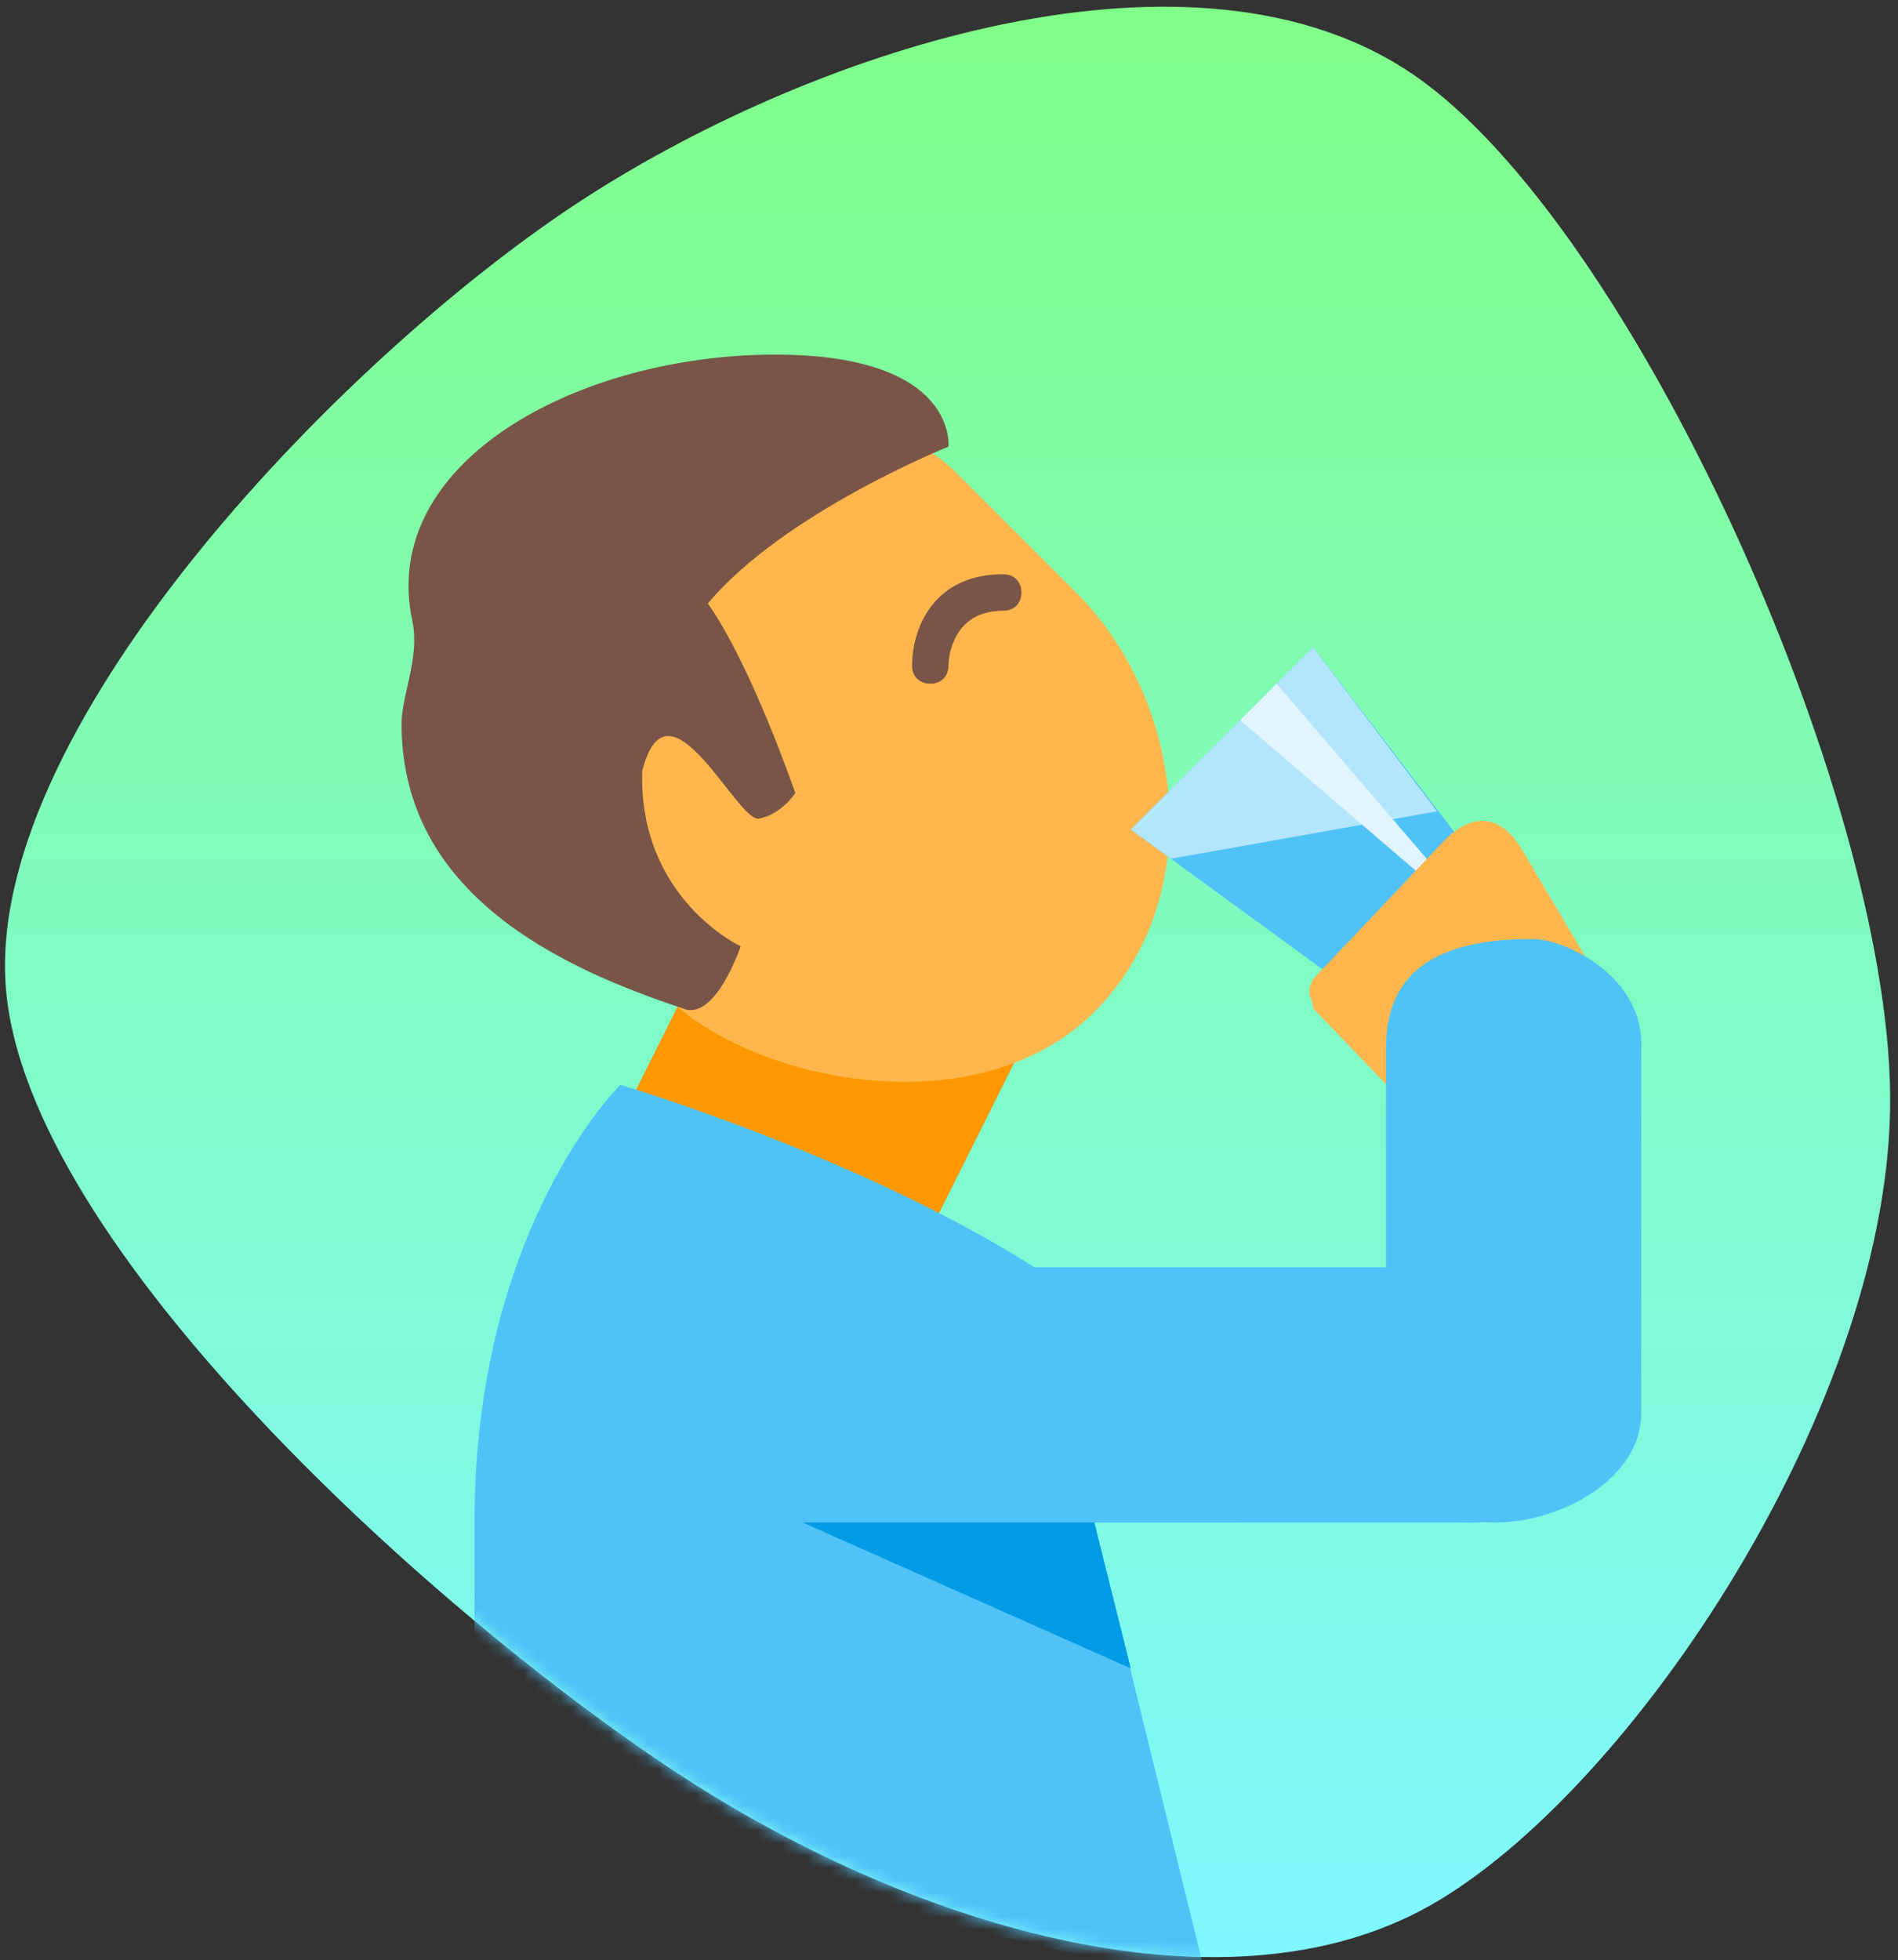
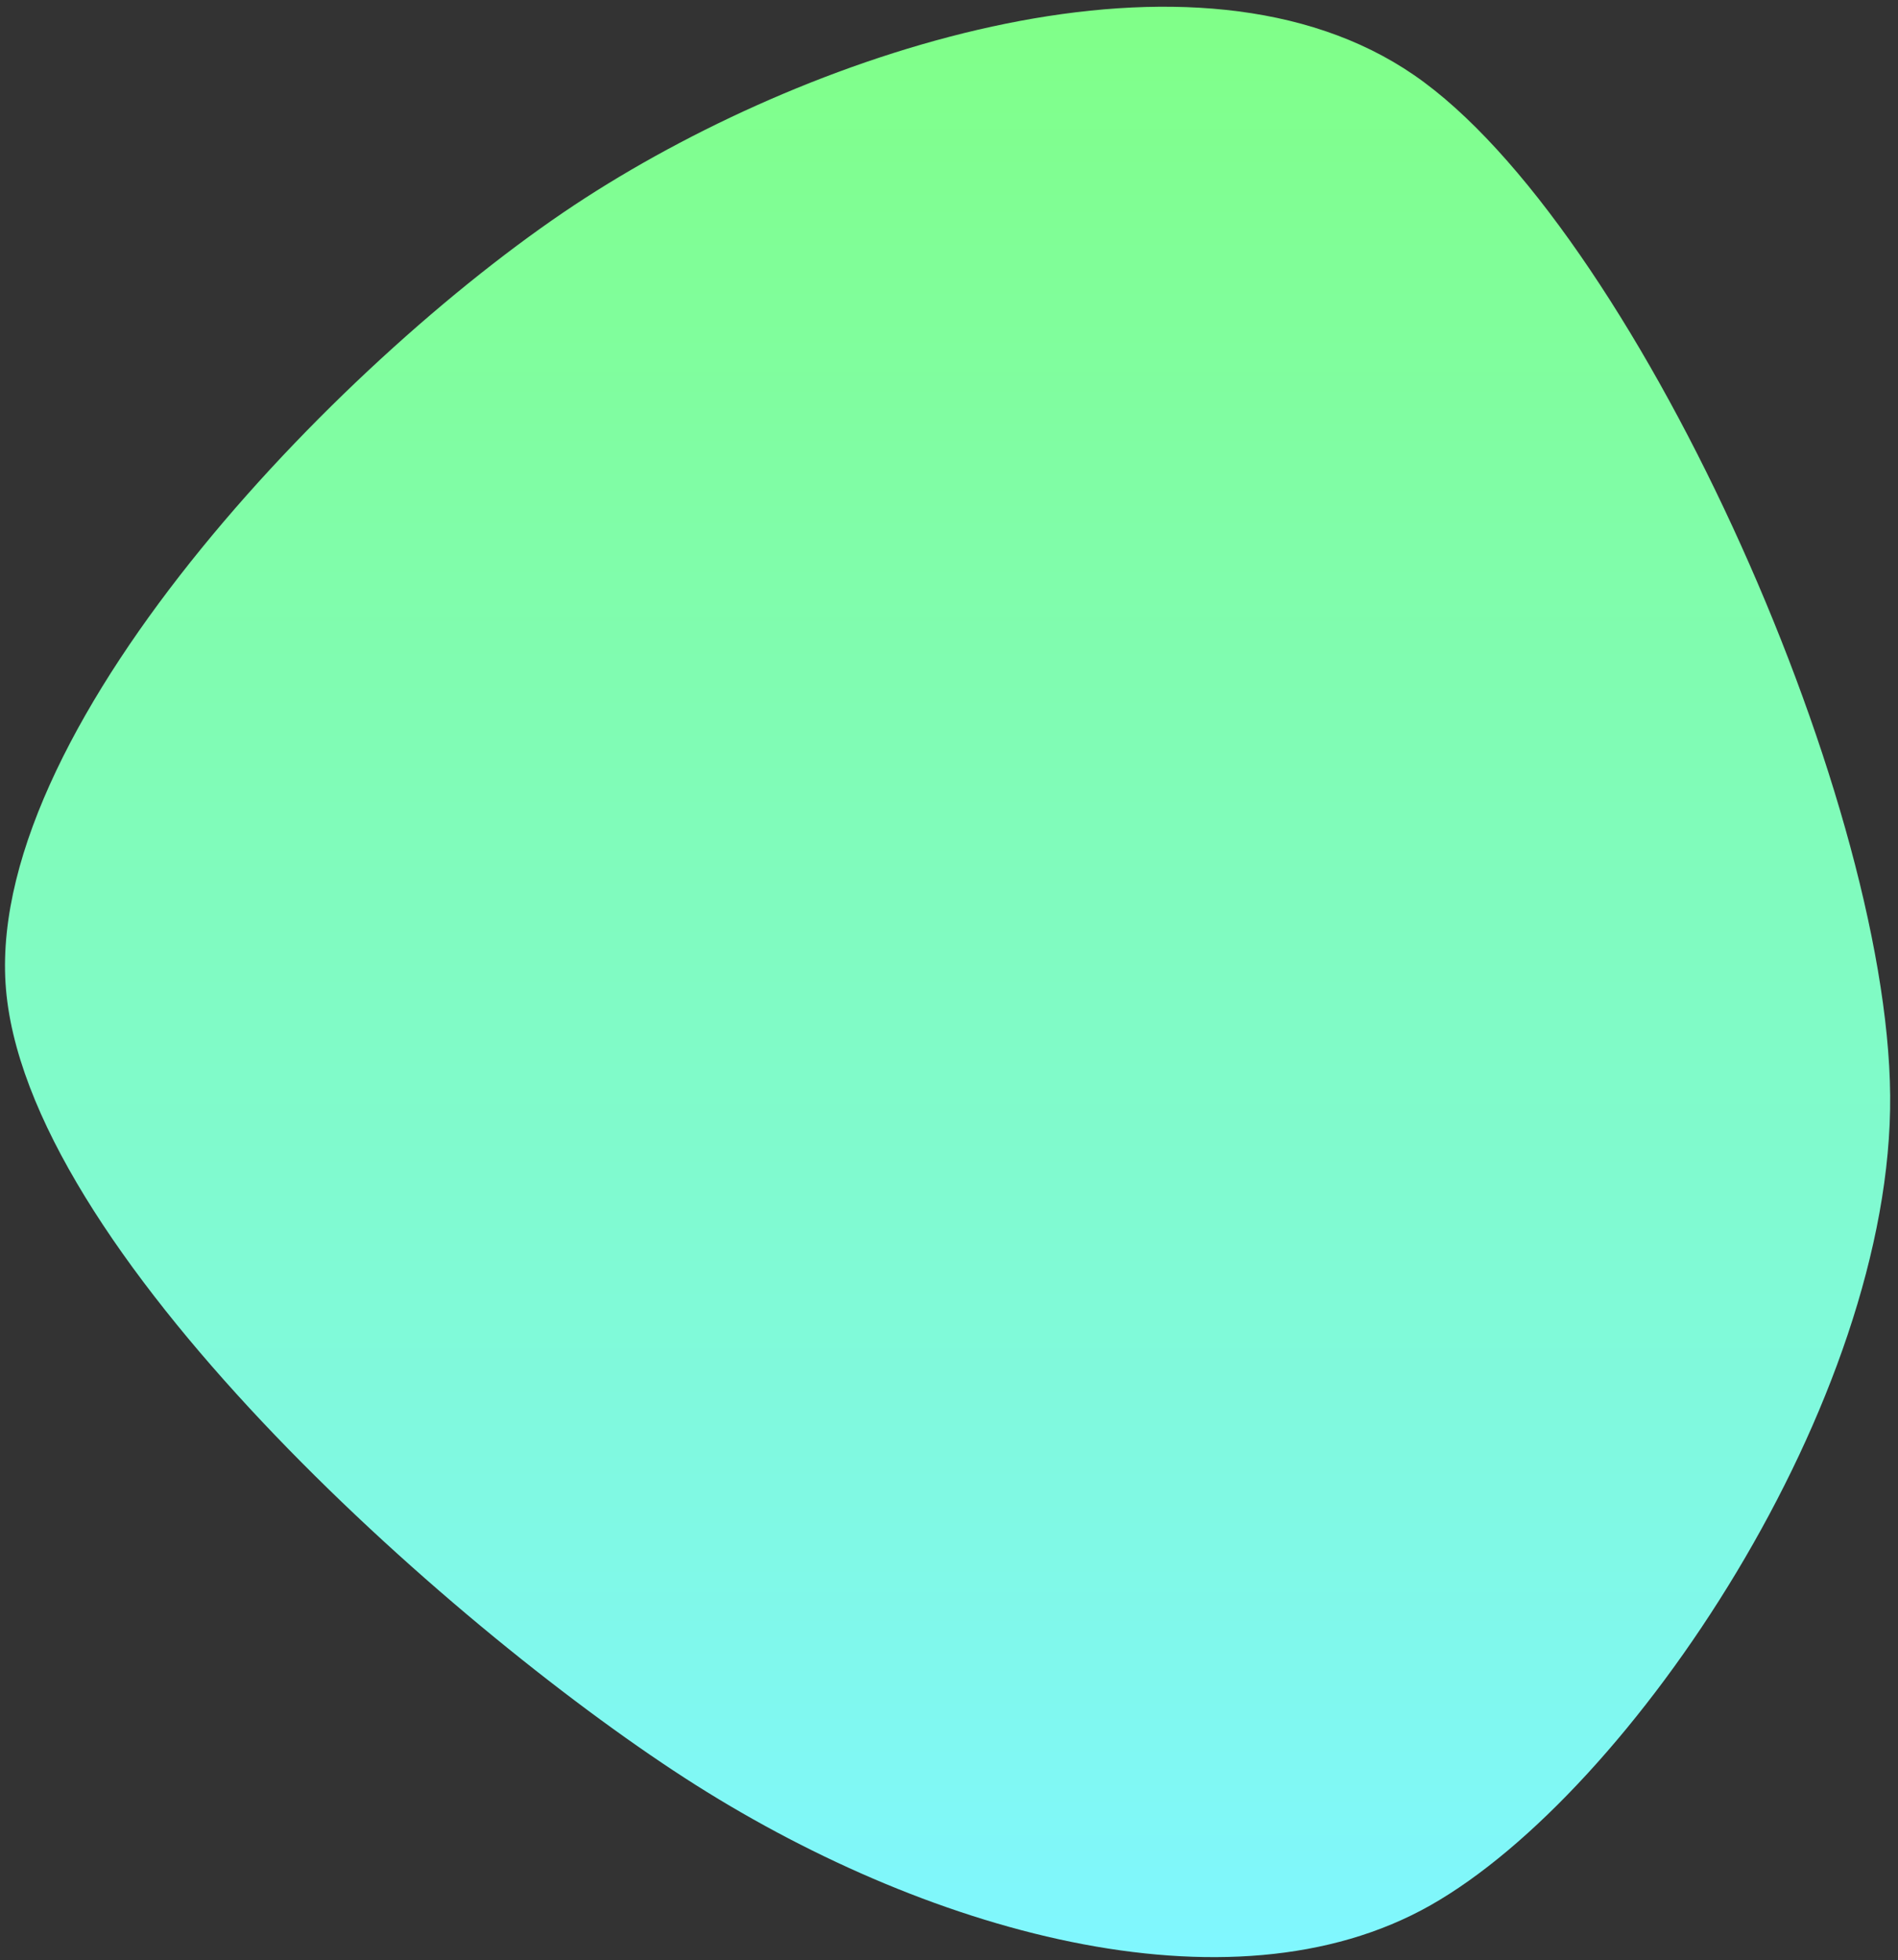
<svg xmlns="http://www.w3.org/2000/svg" width="154" height="159" fill="none">
  <rect width="100%" height="100%" fill="#333333" stroke="none" />
  <path d="M153.364 88.847c.221 24.743-21.001 56.479-37.304 65.708-16.302 9.228-41.242 2.127-60.51-10.337C36.28 131.754 1.79 101.133.45 79.771-.893 58.41 28.452 28.328 47.5 16.048c19.047-12.28 49.589-22.09 67.233-9.957 17.644 12.133 38.41 58.012 38.631 82.756.221 24.743-21.001 56.479-37.304 65.708Z" fill="url(#a)" />
  <mask id="c" style="mask-type:alpha" maskUnits="userSpaceOnUse" x="0" y="0" width="154" height="159">
-     <path d="M153.364 88.847c.221 24.743-21.001 56.479-37.304 65.708-16.302 9.228-41.242 2.127-60.51-10.337C36.28 131.754 1.79 101.133.45 79.771-.893 58.41 28.452 28.328 47.5 16.048c19.047-12.28 49.589-22.09 67.233-9.957 17.644 12.133 38.41 58.012 38.631 82.756.221 24.743-21.001 56.479-37.304 65.708Z" fill="url(#b)" />
-   </mask>
+     </mask>
  <g mask="url(#c)">
-     <path d="M54.475 112.258c-12.13-6.212-4.142-21.3-4.142-21.3l8.875-17.75 23.667 11.834L74 102.792s-7.692 15.679-19.525 9.466Z" fill="#FF9800" />
    <path d="M77.55 38.3C63.942 24.692 35.838 62.558 44.713 71.433L54.77 81.492c7.396 6.508 24.85 9.762 34.02.591 9.172-9.17 7.397-24.85-1.183-33.725L77.55 38.3Z" fill="#FFB74D" />
    <path d="m121.925 72.617-9.467 9.762L91.75 67.292 106.542 52.5l15.383 20.117Zm-21.3 50.883C99.737 102.496 50.333 88 50.333 88S38.5 99.537 38.5 123.5v23.667L98 161l-9.208-37.5h11.833Z" fill="#4FC3F7" />
    <path d="M116.6 65.813 106.542 52.5 91.75 67.292l3.254 2.366 21.596-3.846Z" fill="#B3E5FC" />
    <path d="m103.583 55.458 17.75 20.709-20.708-17.75 2.958-2.959Z" fill="#E1F5FE" />
-     <path d="M106.246 80.604c0-.296 0-.591.296-1.183l10.65-11.242c1.775-1.775 4.141-2.662 6.212.592l8.579 14.496c1.48 1.775 1.48 3.254 0 5.029l-8.579 8.579h-2.366l-14.496-15.088c0-.591-.296-.887-.296-1.183Z" fill="#FFB74D" />
+     <path d="M106.246 80.604c0-.296 0-.591.296-1.183l10.65-11.242c1.775-1.775 4.141-2.662 6.212.592l8.579 14.496c1.48 1.775 1.48 3.254 0 5.029l-8.579 8.579h-2.366c0-.591-.296-.887-.296-1.183Z" fill="#FFB74D" />
    <path d="M133.167 85.042v29.583c0 5.325-6.509 8.875-11.834 8.875-5.325 0-8.875-3.55-8.875-8.875V85.042c0-5.325 2.959-8.875 11.834-8.875 2.958 0 9.17 3.254 8.875 8.875Z" fill="#4FC3F7" />
    <path d="M68.083 123.5h50.292c8.283.296 11.833-4.142 11.833-9.171v-1.479c0-5.029-4.141-9.762-11.833-10.058H68.083c-8.875-.296-14.791 2.958-14.791 9.762v2.071c.887 4.733 7.395 8.875 14.791 8.875Z" fill="#4FC3F7" />
-     <path d="M76.958 36.23s.888-8.284-16.566-7.397C45.008 29.721 30.808 38.3 33.47 50.43c.592 2.959-.888 5.917-.888 8.283 0 13.905 13.017 19.821 22.78 23.075 2.662 1.184 4.733-5.029 4.733-5.029s-8.283-3.846-7.988-14.2c2.071-8.283 7.692 4.142 9.467 3.846 1.775-.296 2.958-2.07 2.958-2.07s-3.55-10.355-7.1-15.384c6.213-7.396 19.525-12.72 19.525-12.72ZM75.48 55.457c-.887 0-1.479-.591-1.479-1.479 0-2.662 1.48-7.396 7.396-7.396.887 0 1.479.592 1.479 1.48 0 .887-.592 1.479-1.48 1.479-4.14 0-4.437 3.846-4.437 4.437 0 .888-.591 1.48-1.479 1.48Z" fill="#795548" />
-     <path d="M88.792 123.5H65.125l26.625 11.833-2.958-11.833Z" fill="#039BE5" />
  </g>
  <defs>
    <linearGradient id="a" x1="76.885" y1=".546" x2="76.885" y2="158.758" gradientUnits="userSpaceOnUse">
      <stop stop-color="#80FF88" />
      <stop offset="1" stop-color="#80F7FF" />
    </linearGradient>
    <linearGradient id="b" x1="76.885" y1=".546" x2="76.885" y2="158.758" gradientUnits="userSpaceOnUse">
      <stop stop-color="#80FF88" />
      <stop offset="1" stop-color="#80F7FF" />
    </linearGradient>
  </defs>
</svg>